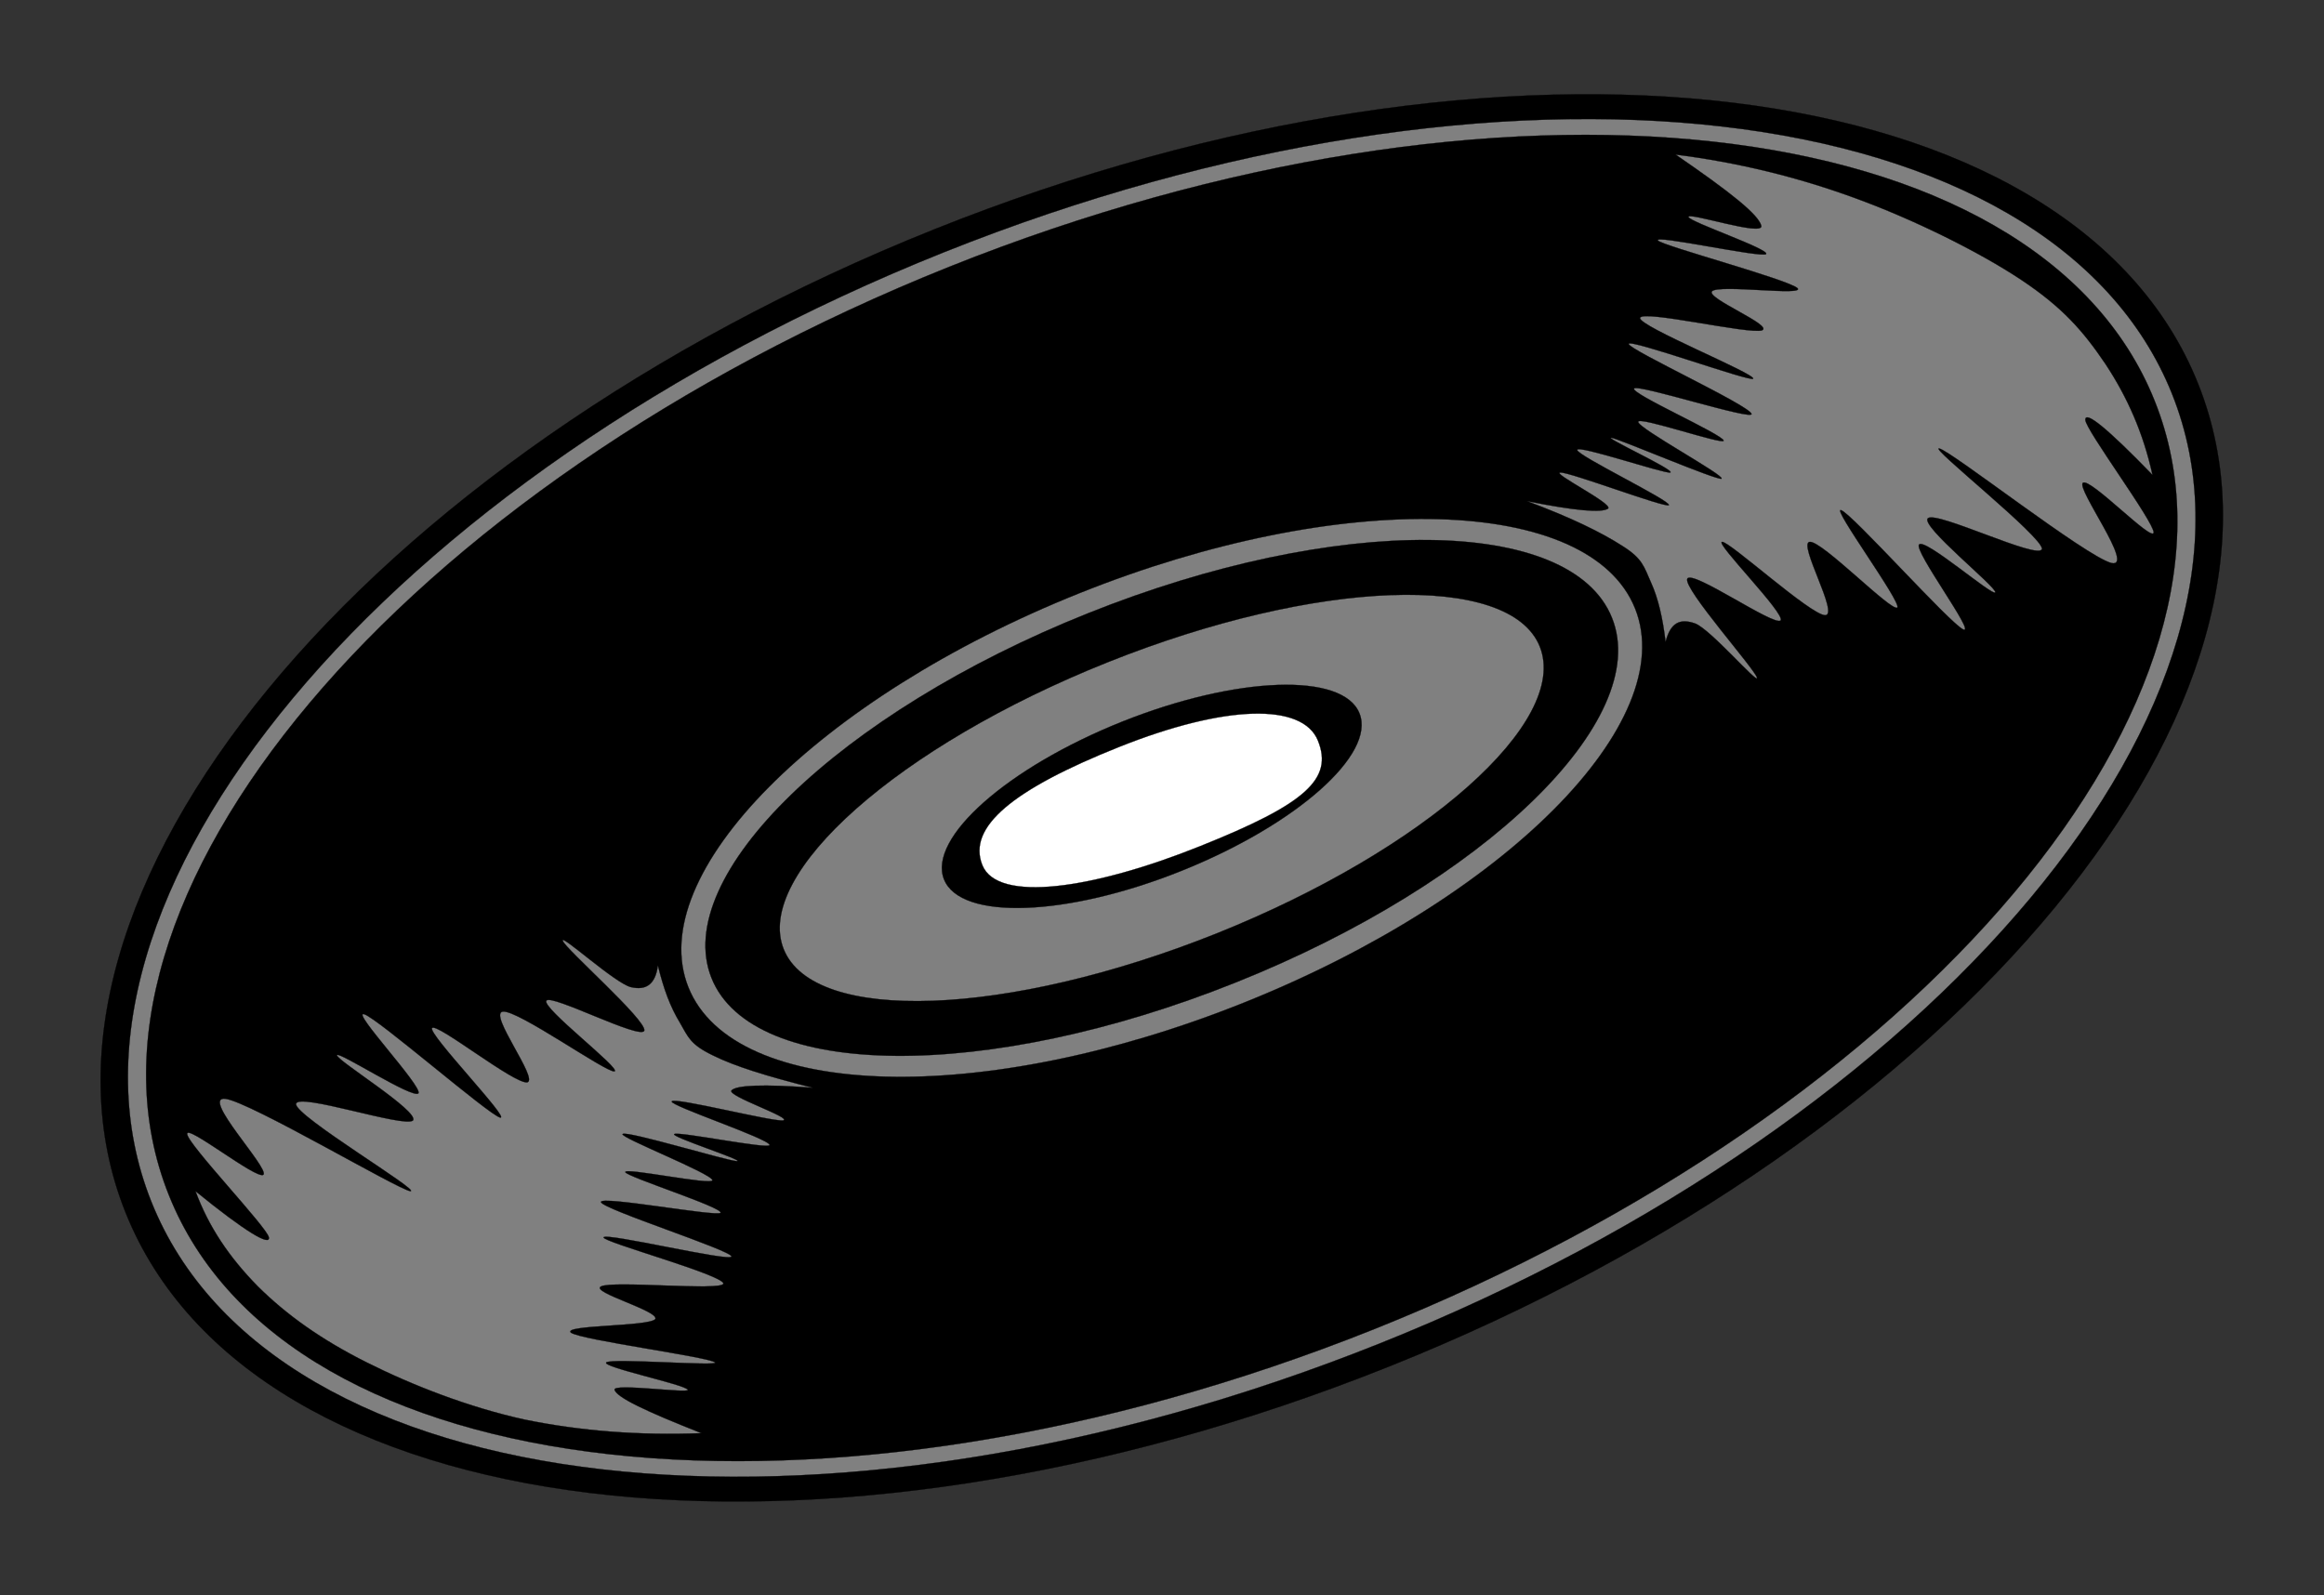
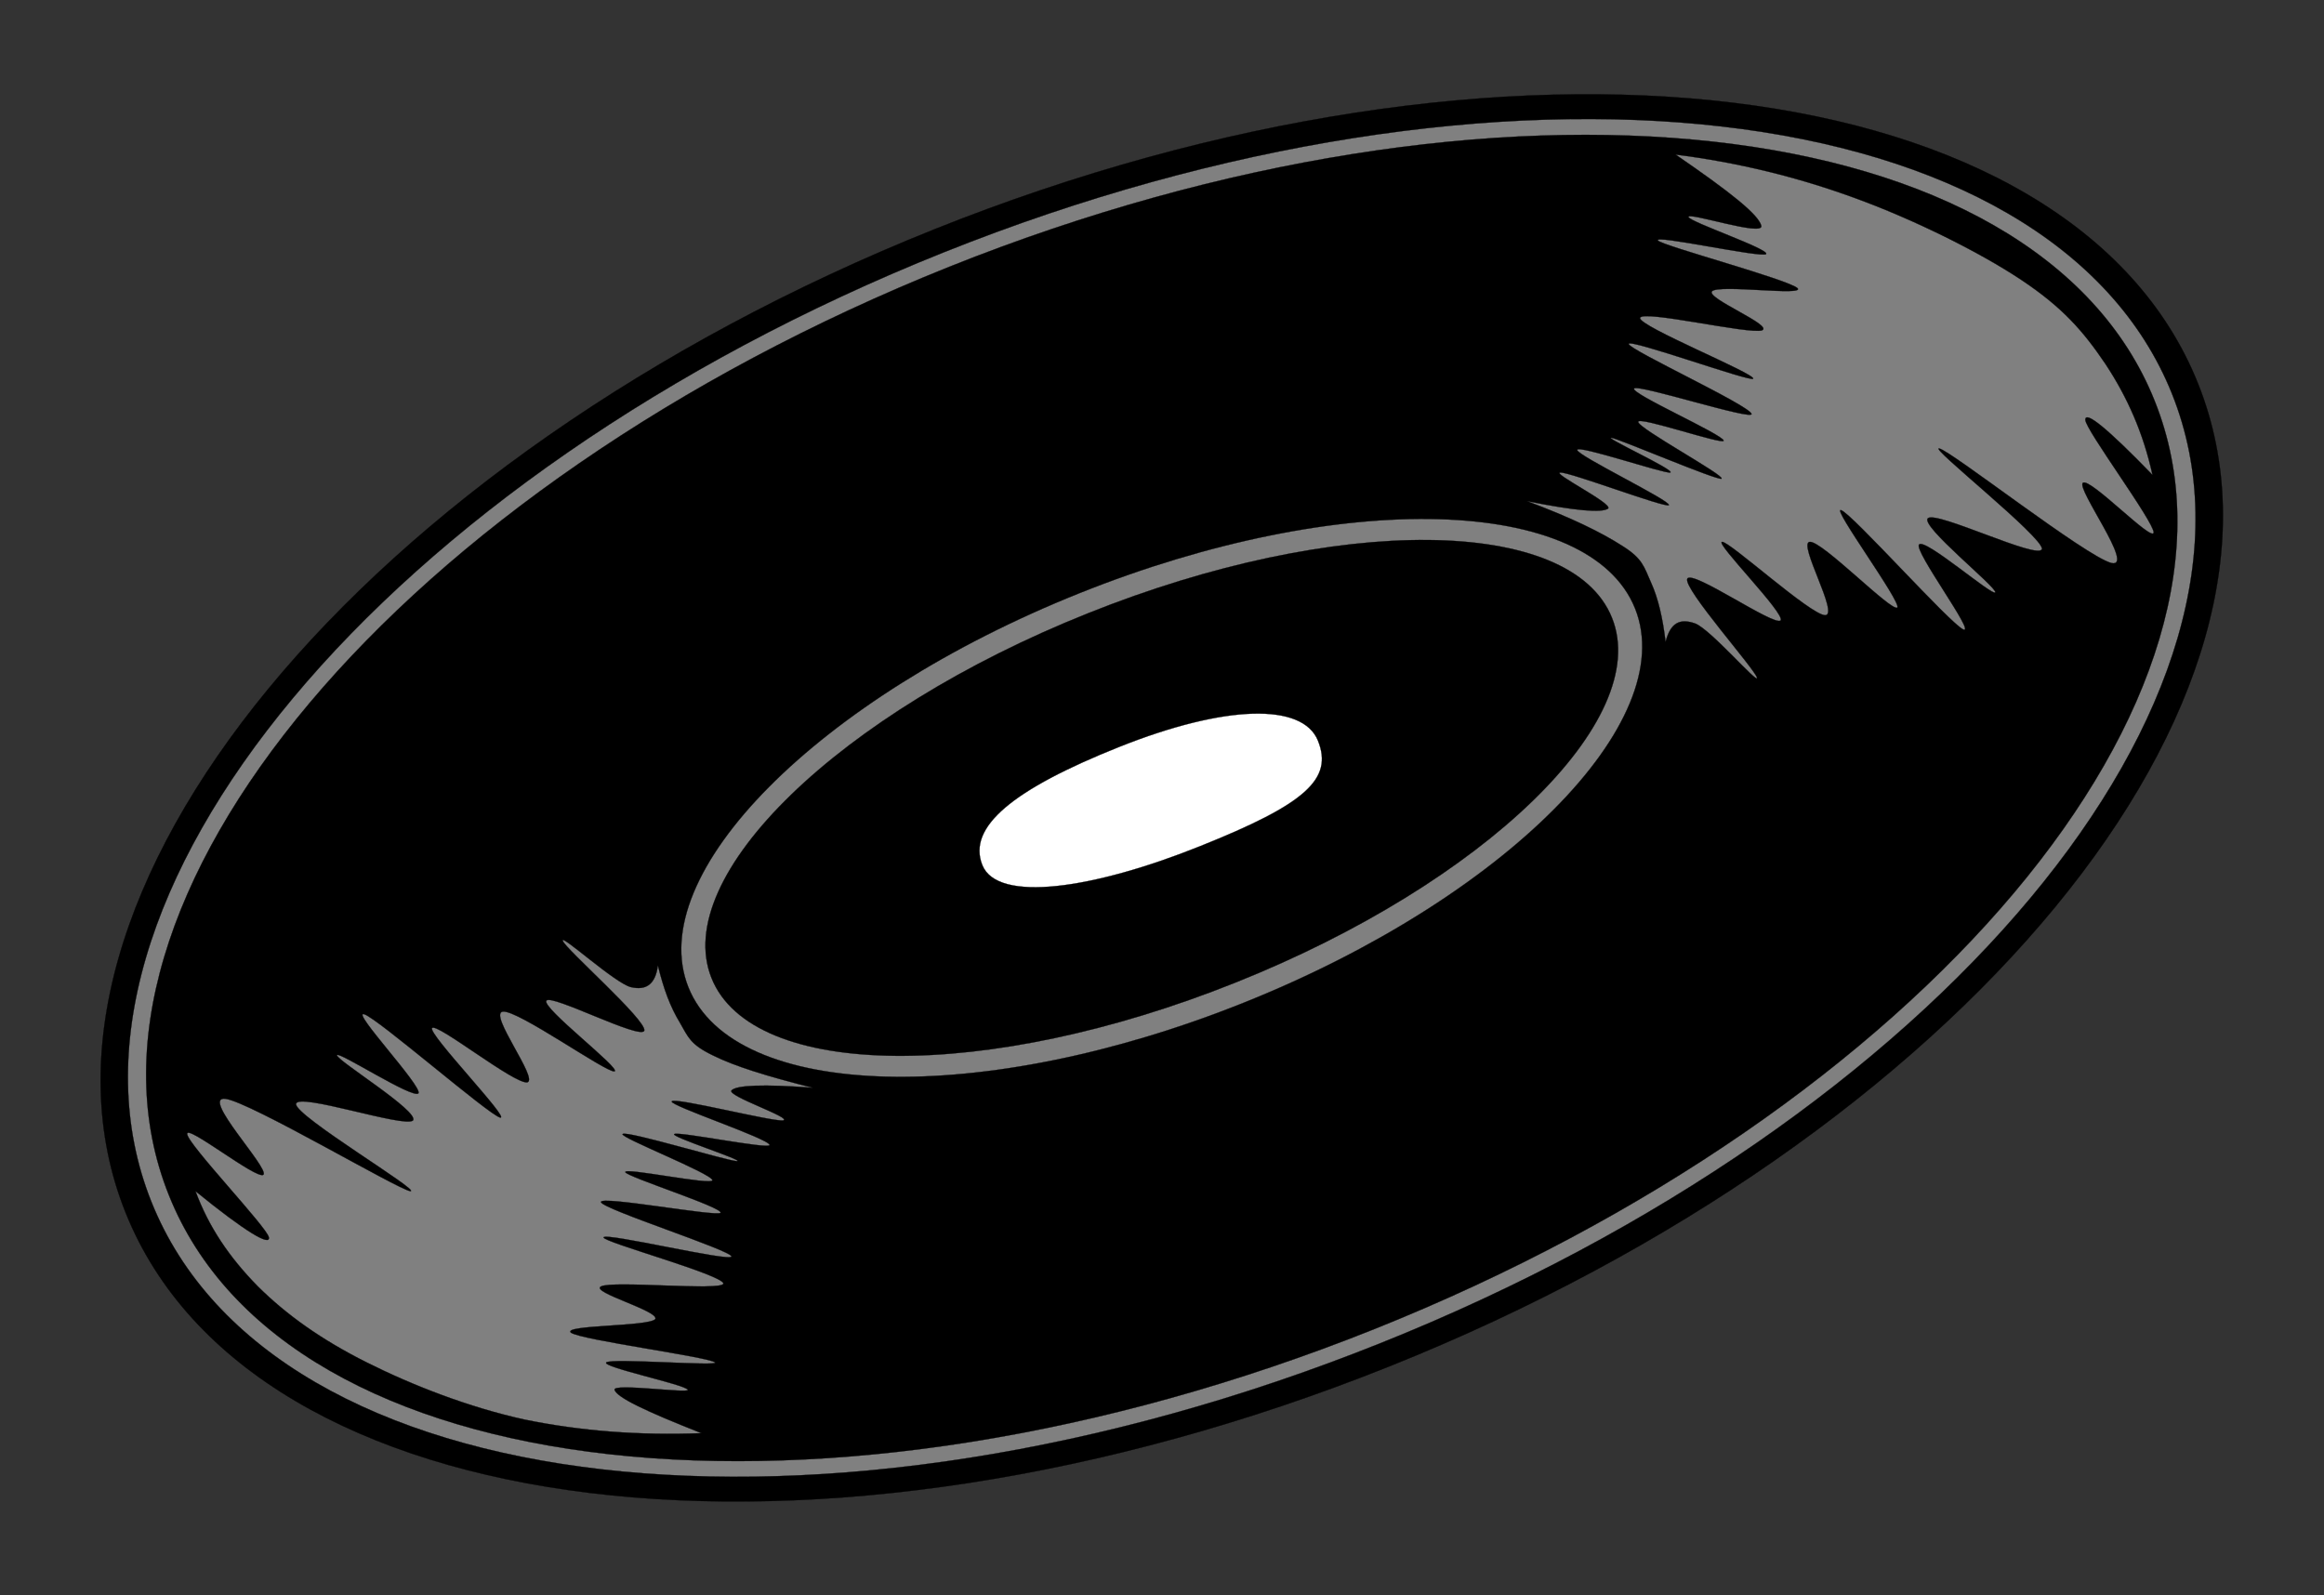
<svg xmlns="http://www.w3.org/2000/svg" height="241.1" preserveAspectRatio="xMidYMid meet" version="1.0" viewBox="-15.2 -14.3 351.2 241.1" width="351.2" zoomAndPan="magnify">
  <rect x="-15.2" y="-14.3" width="351.2" height="241.1" fill="#333333" stroke="none" />
  <g id="change1_1">
    <path d="m3.76 168.93c18.972 47.448 104.51 57.889 190.98 23.292s141.23-101.12 122.22-148.57c-18.97-47.448-104.47-57.888-190.98-23.292-86.472 34.596-141.19 101.12-122.22 148.57z" fill="inherit" fill-rule="evenodd" stroke="#000" stroke-miterlimit="10" stroke-width=".036" />
  </g>
  <g id="change2_1">
-     <path d="m138.977,114.862c1.872,4.607 12.924,4.535 24.731-.181s19.873-12.312 18.037-16.92c-1.873-4.644-12.924-4.572-24.732.144s-19.873,12.313-18.036,16.957z" fill="#fff" fill-rule="evenodd" stroke="#000" stroke-miterlimit="10" stroke-width=".036" />
+     <path d="m138.977,114.862c1.872,4.607 12.924,4.535 24.731-.181s19.873-12.312 18.037-16.92c-1.873-4.644-12.924-4.572-24.732.144z" fill="#fff" fill-rule="evenodd" stroke="#000" stroke-miterlimit="10" stroke-width=".036" />
  </g>
  <path d="m7.685 167.35c18.216 45.54 101.34 55.116 185.65 21.385 84.313-33.696 137.92-97.957 119.7-143.5s-101.34-55.116-185.65-21.384-137.92 97.992-119.7 143.5z" fill="gray" fill-rule="evenodd" stroke="#000" stroke-miterlimit="10" stroke-width=".036" />
  <g id="change1_2">
    <path d="m10.313 166.31c17.712 44.353 99.288 53.389 182.16 20.269 82.871-33.156 135.68-95.976 117.94-140.29-17.714-44.317-99.29-53.389-182.16-20.269-82.873 33.156-135.68 95.976-117.94 140.29z" fill="inherit" fill-rule="evenodd" stroke="#000" stroke-miterlimit="10" stroke-width=".036" />
  </g>
  <path d="m88.828 134.91c6.84 17.1 44.424 18.144 83.917 2.34 39.527-15.804 65.988-42.48 59.148-59.58s-44.424-18.144-83.917-2.34c-39.528 15.804-65.988 42.479-59.148 59.58z" fill="gray" fill-rule="evenodd" stroke="#000" stroke-miterlimit="10" stroke-width=".036" />
  <g id="change1_3">
    <path d="m92.32,133.51c6.156,15.408 41.616,15.732 79.2.685 37.584-15.013 63.072-39.708 56.881-55.116-6.156-15.408-41.617-15.732-79.201-.684-37.584,15.011-63.035,39.707-56.88,55.115z" fill="inherit" fill-rule="evenodd" stroke="#000" stroke-miterlimit="10" stroke-width=".036" />
  </g>
-   <path d="m103.23 129.15c4.536 11.34 33.768 10.26 65.34-2.341 31.572-12.636 53.459-32.04 48.924-43.379-4.5-11.304-33.768-10.26-65.34 2.376-31.537 12.6-53.461 32.003-48.924 43.344z" fill="gray" fill-rule="evenodd" stroke="#000" stroke-miterlimit="10" stroke-width=".036" />
  <g id="change1_4">
    <path d="m127.46 118.61c2.484 6.228 18.576 5.651 35.892-1.297s29.377-17.604 26.893-23.795c-2.484-6.228-18.576-5.652-35.893 1.26-17.353 6.948-29.377 17.604-26.892 23.832z" fill="inherit" fill-rule="evenodd" stroke="#000" stroke-miterlimit="10" stroke-width=".036" />
  </g>
  <g id="change2_2">
    <path d="m133.25 116.45c2.304 5.76 16.812 3.6 32.867-2.845 16.057-6.408 20.16-10.188 17.857-15.948-2.305-5.76-14.004-5.472-30.061 0.936-16.055 6.409-22.967 12.097-20.663 17.857z" fill="#fff" fill-rule="evenodd" stroke="#000" stroke-miterlimit="10" stroke-width=".036" />
  </g>
  <path d="m84.22,131.602c.864,3.564 1.872,6.265 3.312,8.641 1.296,2.231 1.548,3.275 4.932,4.932 3.384,1.692 8.316,3.204 15.192,4.933-7.488-.576-11.592-.396-12.312.396-.756.828 9.252,4.14 7.812,4.536-1.656.216-16.488-3.564-16.848-2.88-.324.647 14.652,5.616 14.796,6.588 .036.72-13.608-2.052-14.4-1.656-.792.36 10.656,3.996 9.468,4.104-1.476-.036-16.632-4.645-17.28-4.104-.576.468 13.392,5.94 13.572,6.984-.036.828-13.356-1.98-13.176-1.225 .252.721 14.868,5.364 14.4,6.156-.684.612-18.324-2.664-18.072-1.62 .288,1.08 19.548,7.236 19.728,8.208-.036.9-19.116-3.672-19.332-2.88-.18.684 18.036,5.652 18.108,6.984-.252,1.151-16.74-.504-18.504.432-1.656.864 8.856,3.708 8.208,4.932-.972,1.152-14.148.864-12.744,2.053 1.584,1.115 20.7,3.636 21.78,4.5 .648.611-15.624-.685-16.452,0-.648.72 11.988,3.348 12.348,4.14 .108.576-11.412-1.044-11.088,0 .36,1.152 4.644,3.204 13.14,6.552-9.504.36-18.216-.323-26.712-2.052-8.532-1.872-17.136-5.256-23.868-8.64-6.84-3.42-12.132-7.2-16.452-11.484-4.356-4.428-7.452-9.036-9.432-14.4 7.56,6.156 11.304,8.353 11.088,6.984-.252-1.512-12.24-14.04-12.348-15.624-.18-1.584 10.512,6.948 11.52,6.156 .936-.972-9.54-11.88-5.76-11.484 3.744.468 26.028,13.681 27.972,13.968 1.656,0-17.388-11.34-17.28-13.176 .144-1.836 16.452,3.672 17.676,2.484 1.008-1.368-11.664-9.145-11.484-9.864 .144-.684 11.52,6.696 12.312,5.76 .576-1.08-10.26-12.563-8.208-11.951 2.088.647 18.756,15.155 20.556,15.624 1.62.323-10.98-12.709-10.296-13.536 .72-.864 12.456,8.531 14.4,8.208 1.728-.504-5.94-10.404-3.708-10.692 2.268-.288 15.624,9.252 16.884,9.036 1.044-.396-11.088-9.648-10.296-10.692 .756-1.044 14.256,5.977 14.796,4.536 .36-1.584-12.024-12.456-12.312-13.572-.432-1.188 7.848,6.372 10.26,6.984 2.376.573 3.744-.471 4.104-3.279z" fill="gray" fill-rule="evenodd" stroke="#000" stroke-miterlimit="10" stroke-width=".036" />
  <path d="m236.5,82.714c-.432-3.6-1.115-6.588-2.195-8.964-1.08-2.412-1.262-3.6-4.285-5.508-3.24-2.088-7.883-4.356-14.473-6.804 7.381,1.476 11.342,1.8 12.277,1.116 .719-.756-8.713-5.436-7.201-5.436 1.549-.036 15.805,5.364 16.381,4.932 .287-.684-13.859-7.488-13.859-8.352 .035-.828 13.104,3.6 14.076,3.42 .791-.36-10.225-5.4-8.893-5.256 1.26.216 15.875,6.444 16.631,6.192 .541-.504-12.635-7.632-12.6-8.604 .037-.9 12.961,3.563 12.924,2.844-.215-.972-14.219-7.164-13.535-7.884 .648-.684 17.855,4.86 17.748,3.852-.324-1.296-18.504-9.684-18.576-10.584 .035-.864 18.432,5.796 18.828,5.256 .18-.828-17.316-7.92-17.1-9.18 .252-1.296 16.488,2.52 18.432,1.872 1.764-.756-8.533-4.86-7.561-5.904 1.008-1.08 14.111.756 12.924-.468-1.475-1.332-20.303-6.372-21.096-7.2-.791-.972 15.48,2.628 16.344,2.052 .648-.72-11.555-4.86-11.736-5.616-.07-.792 11.197,2.952 11.018,1.368-.361-1.692-4.682-5.112-12.961-10.8 9.396,1.188 18.396,3.384 27.145,6.588 8.711,3.168 18.648,8.064 25.092,12.348 6.264,4.176 9.396,7.776 12.744,12.744 3.275,4.968 5.688,10.368 7.092,16.74-6.805-7.02-10.188-9.792-10.152-8.316 .037,1.512 10.332,15.336 10.332,17.028-.18,1.512-9.576-8.316-10.691-7.524s7.92,12.888 4.32,12.132c-3.854-.972-24.193-16.92-26.029-17.316-1.691-.36 15.66,13.356 15.516,15.192-.467,1.728-15.982-5.832-17.242-4.644-1.225,1.116 10.402,10.404 10.188,11.196-.396.648-10.621-8.244-11.52-7.236-.865.9 8.639,13.608 6.695,12.852-2.088-.972-16.813-17.496-18.469-18.036-1.547-.576 9.109,13.86 8.496,14.724-.936.648-11.375-10.116-13.248-9.936-1.836.18 4.5,11.052 2.34,11.088-2.23-.036-14.508-11.232-15.588-11.088-1.115.108 9.613,10.872 8.857,11.88-1.045.9-13.43-7.776-14.113-6.3-.611,1.512 10.26,13.68 10.549,14.976 .107.972-6.984-7.272-9.324-8.208-2.378-.864-3.781-.072-4.502,2.772z" fill="gray" fill-rule="evenodd" stroke="#000" stroke-miterlimit="10" stroke-width=".036" />
</svg>